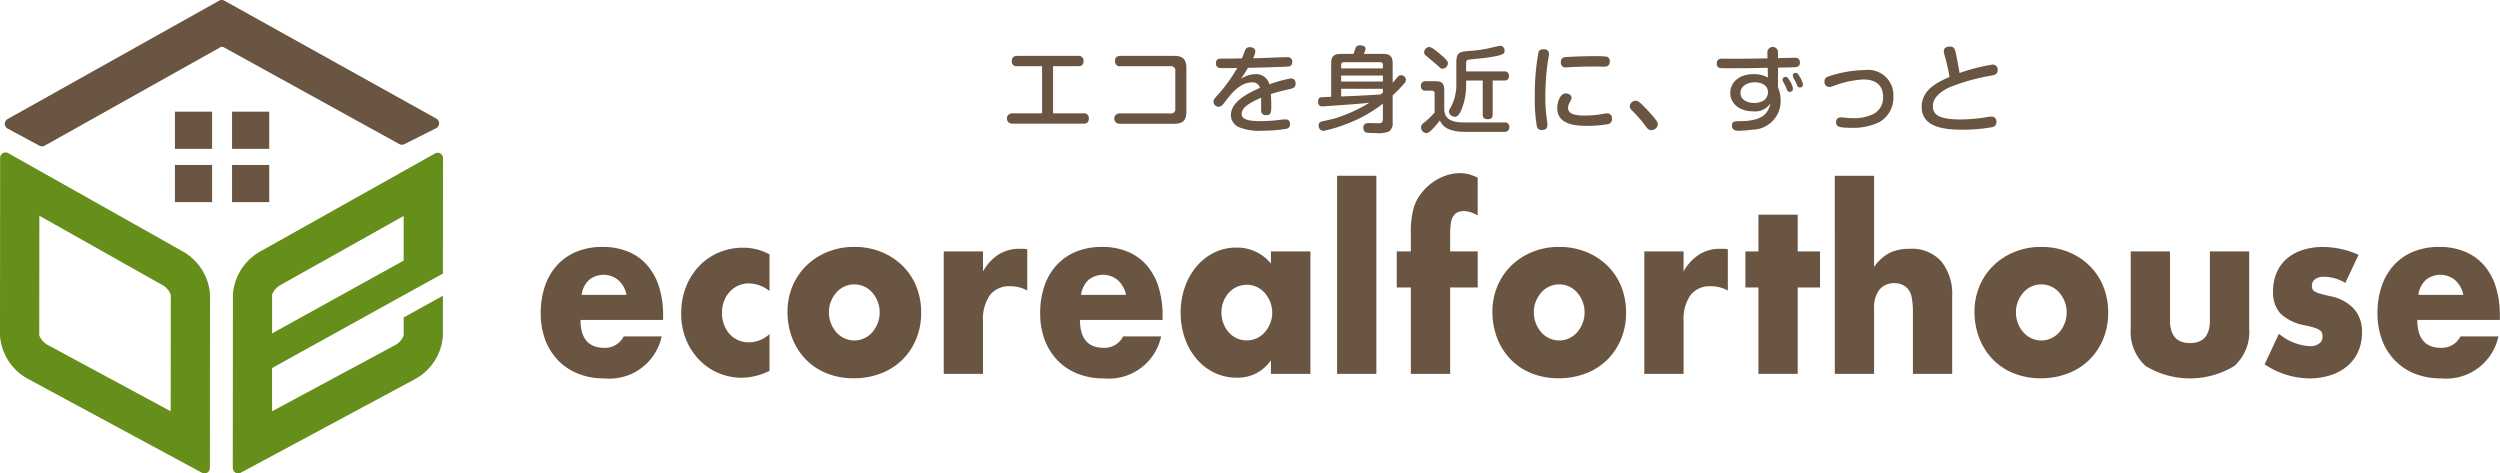
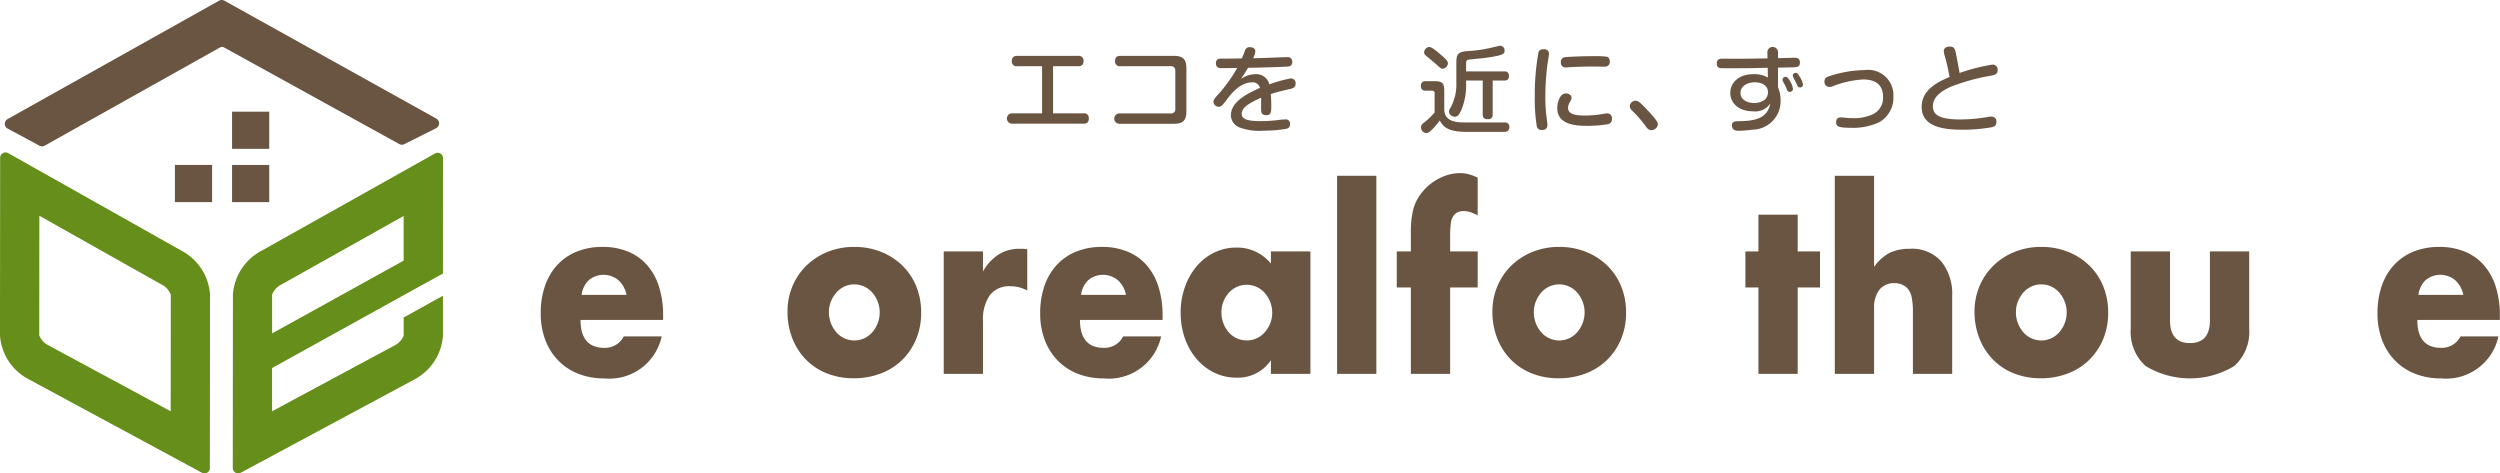
<svg xmlns="http://www.w3.org/2000/svg" width="193.189" height="36.581" viewBox="0 0 193.189 36.581">
  <g id="グループ_1463" data-name="グループ 1463" transform="translate(-5959 150.149)">
    <g id="グループ_1231" data-name="グループ 1231" transform="translate(5959 -150.149)">
      <g id="グループ_1230" data-name="グループ 1230" transform="translate(0 8.629)">
        <path id="パス_11493" data-name="パス 11493" d="M198.267,292.513l-13.429-7.56a.416.416,0,0,0-.62.362l-.012,13.73a4.14,4.14,0,0,0,2.189,3.368l13.417,7.238a.416.416,0,0,0,.613-.366l.011-13.412A4.146,4.146,0,0,0,198.267,292.513Zm-.862,3.368-.008,9.02-9.569-5.162a1.467,1.467,0,0,1-.588-.7l.008-9.247,9.573,5.389A1.454,1.454,0,0,1,197.4,295.881Z" transform="translate(-184.207 -281.749)" fill="#668e1a" />
-         <rect id="長方形_1837" data-name="長方形 1837" width="2.873" height="2.873" transform="translate(13.517)" fill="#6a5542" />
        <rect id="長方形_1838" data-name="長方形 1838" width="2.873" height="2.873" transform="translate(20.806 2.873) rotate(180)" fill="#6a5542" />
        <rect id="長方形_1839" data-name="長方形 1839" width="2.873" height="2.873" transform="translate(13.517 4.117)" fill="#6a5542" />
        <rect id="長方形_1840" data-name="長方形 1840" width="2.873" height="2.873" transform="translate(20.806 6.991) rotate(180)" fill="#6a5542" />
        <path id="パス_11494" data-name="パス 11494" d="M245.5,294.3l.008-8.918a.416.416,0,0,0-.62-.363l-13.434,7.534a4.151,4.151,0,0,0-2.182,3.36l-.011,13.411a.416.416,0,0,0,.613.367L243.3,302.48a4.148,4.148,0,0,0,2.2-3.368l0-3.1-3.034,1.681v1.4a1.453,1.453,0,0,1-.6.706l-9.569,5.142,0-3.34,10.166-5.628v0Zm-13.2,4.623,0-3a1.455,1.455,0,0,1,.594-.706l9.572-5.368,0,3.451Z" transform="translate(-211.273 -281.789)" fill="#668e1a" />
      </g>
      <path id="パス_11495" data-name="パス 11495" d="M185.35,265.335l2.458,1.322a.421.421,0,0,0,.4,0l13.567-7.6a.288.288,0,0,1,.143-.037.3.3,0,0,1,.141.036l13.557,7.474a.421.421,0,0,0,.392.007l2.453-1.232a.421.421,0,0,0,.016-.743L202.1,255.451a.42.42,0,0,0-.41,0L185.344,264.6A.42.42,0,0,0,185.35,265.335Z" transform="translate(-184.76 -255.398)" fill="#6a5542" />
    </g>
    <g id="グループ_1232" data-name="グループ 1232" transform="translate(6036.786 -146.645)">
      <path id="パス_11496" data-name="パス 11496" d="M384.951,270.652a.362.362,0,0,1,.421.4c0,.371-.254.4-.421.4h-5.509a.4.4,0,1,1,0-.8h2.319v-3.641h-1.911a.365.365,0,0,1-.429-.392c0-.385.276-.407.429-.407h4.694a.366.366,0,0,1,.422.4c0,.378-.269.4-.422.4H382.61v3.641Z" transform="translate(-379.02 -265.398)" fill="#6a5542" />
      <path id="パス_11497" data-name="パス 11497" d="M404.19,270.659a.324.324,0,0,0,.371-.371v-2.914a.323.323,0,0,0-.371-.363h-3.873a.364.364,0,0,1-.414-.4c0-.305.181-.4.414-.4h4.142c.676,0,.959.247.959.959V270.5c0,.719-.284.959-.959.959h-4.215a.4.4,0,1,1,0-.8Z" transform="translate(-391.525 -265.398)" fill="#6a5542" />
      <path id="パス_11498" data-name="パス 11498" d="M421.5,264.791a.35.35,0,0,1,.393-.254c.283,0,.406.153.406.327a1.428,1.428,0,0,1-.174.523c.218,0,.748-.014,1.468-.044.69-.029,1.112-.036,1.163-.036a.337.337,0,0,1,.393.363.313.313,0,0,1-.3.356c-.123.022-2.21.095-3.118.1-.095.182-.247.414-.538.858a1.989,1.989,0,0,1,1.1-.363,1.04,1.04,0,0,1,1.09.785,10.115,10.115,0,0,1,1.65-.458.365.365,0,0,1,.378.407c0,.291-.21.363-.443.414-.865.2-.959.226-1.475.385.037.392.037.763.037.894,0,.472,0,.741-.393.741s-.393-.276-.393-.516c0-.131.008-.712,0-.836-.966.436-1.5.77-1.5,1.257s.7.553,1.475.553a10.858,10.858,0,0,0,1.381-.087,3.746,3.746,0,0,1,.523-.044.322.322,0,0,1,.356.363c0,.254-.131.334-.334.371a11,11,0,0,1-1.773.139,4.284,4.284,0,0,1-1.78-.248,1.03,1.03,0,0,1-.683-.938c0-1.025,1.2-1.664,2.246-2.122a.568.568,0,0,0-.6-.429c-.952,0-1.65.916-2.006,1.388-.254.335-.378.5-.6.5a.406.406,0,0,1-.385-.407c0-.145.058-.211.538-.741a12.552,12.552,0,0,0,1.3-1.853c-.334.007-.916.014-1.228.014-.109,0-.421,0-.421-.371s.29-.363.407-.363c1.054-.007,1.17-.007,1.6-.022C421.337,265.235,421.431,264.966,421.5,264.791Z" transform="translate(-403.078 -264.392)" fill="#6a5542" />
-       <path id="パス_11499" data-name="パス 11499" d="M440.568,269.827a11.6,11.6,0,0,0,2.689-1.213c-.6.058-1.017.094-1.33.116-.189.014-2.231.16-2.274.16-.123,0-.349,0-.349-.371,0-.138.044-.291.189-.327.065-.014.138-.014.821-.044v-2.58c0-.545.218-.734.734-.734h.988c.029-.073.146-.436.189-.509a.337.337,0,0,1,.319-.153c.117,0,.429.022.429.269a1.551,1.551,0,0,1-.131.392h1.49c.515,0,.734.189.734.734v1.5c.058-.065.32-.371.378-.443a.35.35,0,0,1,.269-.145.386.386,0,0,1,.378.356.434.434,0,0,1-.145.305,10.834,10.834,0,0,1-.88.9v2.093a.758.758,0,0,1-.291.7,2.24,2.24,0,0,1-1.061.116,4.465,4.465,0,0,1-.662-.029c-.232-.051-.254-.305-.254-.385,0-.356.3-.356.465-.356.109,0,.676.015.69.015.2,0,.356-.022.356-.32v-1.192a10.655,10.655,0,0,1-2.878,1.592,10.335,10.335,0,0,1-1.723.509.393.393,0,0,1-.363-.422c0-.174.087-.276.291-.32C439.9,269.994,440.415,269.863,440.568,269.827Zm.516-3.873h3.227v-.276a.181.181,0,0,0-.2-.2h-2.82a.181.181,0,0,0-.2.2Zm3.227.553h-3.227v.465h3.227Zm0,1.025h-3.227v.589c1.381-.051,1.533-.058,3.045-.153a1.678,1.678,0,0,0,.182-.152Z" transform="translate(-415.233 -264.173)" fill="#6a5542" />
      <path id="パス_11500" data-name="パス 11500" d="M465.669,270.187a.327.327,0,0,1,.371.349.349.349,0,0,1-.378.378H462.7c-1.534,0-1.81-.487-2.035-.879-.3.4-.77.973-1.032.973a.435.435,0,0,1-.414-.443c0-.174.073-.24.218-.356a5.807,5.807,0,0,0,.829-.792v-1.453a.194.194,0,0,0-.2-.232h-.487a.324.324,0,0,1-.371-.363.328.328,0,0,1,.371-.371h.683c.6,0,.749.153.749.755v1.4c0,.894.785,1.032,1.526,1.032Zm-4.883-5.2c.247.211.508.436.508.618a.441.441,0,0,1-.406.429c-.131,0-.16-.036-.473-.32-.029-.029-.741-.625-.828-.7a.291.291,0,0,1-.131-.24.439.439,0,0,1,.393-.422C460.067,264.359,460.547,264.78,460.786,264.991Zm4.854,1.257a.318.318,0,0,1,.371.334c0,.247-.095.371-.371.371h-.887v2.609c0,.131-.007.378-.356.378-.283,0-.414-.08-.414-.378v-2.609H462.7v.254a5.032,5.032,0,0,1-.32,1.9c-.065.174-.254.646-.538.646-.16,0-.465-.123-.465-.407,0-.08.014-.131.123-.3a3.774,3.774,0,0,0,.444-1.955v-1.512c0-.727.174-.857.93-.908a9.913,9.913,0,0,0,1.729-.248c.378-.087.691-.16.734-.16a.347.347,0,0,1,.334.371c0,.24,0,.371-1.605.581-.175.022-1.17.109-1.236.138-.131.051-.131.189-.131.356v.538Z" transform="translate(-427.191 -264.228)" fill="#6a5542" />
      <path id="パス_11501" data-name="パス 11501" d="M482.342,265.279c0,.123-.1.668-.116.785a19.927,19.927,0,0,0-.167,2.551,11.641,11.641,0,0,0,.109,1.679c.015.116.051.393.051.487,0,.2-.08.393-.429.393a.357.357,0,0,1-.392-.3,12.662,12.662,0,0,1-.153-2.333,18.021,18.021,0,0,1,.283-3.365c.08-.24.255-.24.458-.24A.339.339,0,0,1,482.342,265.279Zm4.477,5.457a9.409,9.409,0,0,1-1.5.117c-.792,0-2.34-.036-2.34-1.374,0-.356.174-1.134.661-1.134.21,0,.443.131.443.334,0,.094,0,.1-.145.371a.87.87,0,0,0-.124.407c0,.531.639.6,1.337.6a8.483,8.483,0,0,0,.981-.066c.109-.014.574-.1.668-.1a.361.361,0,0,1,.407.392A.4.4,0,0,1,486.819,270.736Zm-.211-4.454c-.109,0-.589-.015-.69-.015-.7,0-1.512.022-2.064.058-.079.007-.153.014-.188.014a.361.361,0,0,1-.407-.4.344.344,0,0,1,.319-.392c.138-.022,1.221-.08,2.3-.08a6.459,6.459,0,0,1,.938.044c.109.029.225.131.225.371C487.037,266.245,486.775,266.282,486.608,266.282Z" transform="translate(-440.428 -264.632)" fill="#6a5542" />
      <path id="パス_11502" data-name="パス 11502" d="M501.294,277.168c-.226,0-.335-.16-.451-.32a9.311,9.311,0,0,0-1.076-1.228.451.451,0,0,1-.145-.312.457.457,0,0,1,.45-.414c.16,0,.269.007,1.141.966.2.225.582.639.582.843A.511.511,0,0,1,501.294,277.168Z" transform="translate(-451.468 -270.613)" fill="#6a5542" />
      <path id="パス_11503" data-name="パス 11503" d="M521.2,267.629a2.54,2.54,0,0,1,.2,1,2.2,2.2,0,0,1-2.173,2.268,10.467,10.467,0,0,1-1.054.087c-.16,0-.53,0-.53-.414,0-.32.2-.327.726-.334,1.744-.022,2.085-.683,2.246-1.381a1.389,1.389,0,0,1-1.33.625c-1.126,0-1.774-.64-1.774-1.425,0-.763.632-1.446,1.78-1.446a2.082,2.082,0,0,1,1.127.262l-.014-.756c-1.214.029-1.737.036-2.791.036-.138,0-.741,0-.843-.007a.318.318,0,0,1-.3-.363c0-.371.276-.371.472-.371.145,0,.8.007.93.007.9,0,1.49-.014,2.515-.029l-.008-.45a.411.411,0,1,1,.821-.007v.443c.146-.007,1.243-.036,1.286-.036.145,0,.407.022.407.371s-.226.363-.625.371c-.167.007-.916.022-1.068.022Zm-1.068.988a.762.762,0,0,0,.291-.611c0-.632-.647-.77-1.01-.77-.5,0-1.112.24-1.112.821s.618.778,1.025.778A1.414,1.414,0,0,0,520.134,268.618Zm1.439-1.475a.283.283,0,0,1-.022-.116.227.227,0,0,1,.24-.211c.138,0,.2.1.335.335a1.379,1.379,0,0,1,.232.6.237.237,0,0,1-.254.226.219.219,0,0,1-.211-.167c-.058-.153-.065-.167-.145-.342C521.718,267.419,521.595,267.193,521.573,267.142Zm.771-.436c0-.174.181-.2.232-.2.123,0,.167.073.305.3a1.747,1.747,0,0,1,.254.611.229.229,0,0,1-.24.218.22.22,0,0,1-.2-.138,3.123,3.123,0,0,0-.16-.341C522.365,266.83,522.343,266.794,522.343,266.706Z" transform="translate(-461.589 -264.381)" fill="#6a5542" />
      <path id="パス_11504" data-name="パス 11504" d="M538.6,272.615c.059,0,.269.022.342.029a3.709,3.709,0,0,0,.538.029,3.338,3.338,0,0,0,1.511-.276,1.394,1.394,0,0,0,.843-1.359c0-1.01-.676-1.352-1.533-1.352a7.594,7.594,0,0,0-2.355.523.7.7,0,0,1-.269.058.384.384,0,0,1-.371-.422c0-.284.167-.356.458-.443a9.231,9.231,0,0,1,2.66-.443,1.956,1.956,0,0,1,2.209,2.05,2.18,2.18,0,0,1-1.075,1.969,4.712,4.712,0,0,1-2.21.443c-.93,0-1.141-.094-1.141-.422C538.206,272.855,538.235,272.615,538.6,272.615Z" transform="translate(-474.105 -267.049)" fill="#6a5542" />
      <path id="パス_11505" data-name="パス 11505" d="M561.57,265.805a.385.385,0,0,1,.422.422c0,.341-.247.385-.625.45a15.655,15.655,0,0,0-3.045.858c-.473.218-1.337.683-1.337,1.475,0,.61.378,1.032,2.129,1.032a12.79,12.79,0,0,0,2.216-.211,1.2,1.2,0,0,1,.16-.007.369.369,0,0,1,.406.407c0,.312-.188.378-.406.421a12.84,12.84,0,0,1-2.232.182c-1.344,0-3.139-.167-3.139-1.758,0-1.366,1.294-1.941,2.151-2.318a14.8,14.8,0,0,0-.341-1.534,2.166,2.166,0,0,1-.1-.458c0-.305.3-.356.451-.356.377,0,.414.174.516.683.059.3.218,1.1.248,1.359A14.828,14.828,0,0,1,561.57,265.805Z" transform="translate(-485.407 -264.315)" fill="#6a5542" />
    </g>
    <g id="グループ_1233" data-name="グループ 1233" transform="translate(6000.793 -136.769)">
      <path id="パス_11506" data-name="パス 11506" d="M291.946,308.823q0,2.158,1.845,2.158a1.617,1.617,0,0,0,1.492-.885h2.934a4.133,4.133,0,0,1-4.443,3.246,5.363,5.363,0,0,1-2-.359,4.4,4.4,0,0,1-1.551-1.024,4.6,4.6,0,0,1-1-1.586,5.761,5.761,0,0,1-.352-2.066,6.353,6.353,0,0,1,.336-2.13,4.542,4.542,0,0,1,.955-1.613,4.189,4.189,0,0,1,1.5-1.023,5.206,5.206,0,0,1,1.987-.36,5.094,5.094,0,0,1,1.961.36,3.952,3.952,0,0,1,1.476,1.042,4.632,4.632,0,0,1,.922,1.669,7.212,7.212,0,0,1,.319,2.222v.351Zm3.555-1.937a2.051,2.051,0,0,0-.62-1.125,1.785,1.785,0,0,0-2.288-.019,1.894,1.894,0,0,0-.562,1.144Z" transform="translate(-288.878 -297.481)" fill="#6a5542" />
-       <path id="パス_11507" data-name="パス 11507" d="M322.87,306.675a2.643,2.643,0,0,0-1.593-.59,1.99,1.99,0,0,0-1.475.636,2.178,2.178,0,0,0-.444.72,2.574,2.574,0,0,0-.159.931,2.516,2.516,0,0,0,.159.913,2.256,2.256,0,0,0,.436.72,1.9,1.9,0,0,0,.663.47,2.054,2.054,0,0,0,.821.166A2.373,2.373,0,0,0,322.87,310v2.84a4.963,4.963,0,0,1-2.129.535,4.623,4.623,0,0,1-1.785-.351,4.47,4.47,0,0,1-1.493-1.005,4.938,4.938,0,0,1-1.031-1.568,5.181,5.181,0,0,1-.386-2.038,5.55,5.55,0,0,1,.368-2.057,4.968,4.968,0,0,1,1.006-1.6,4.527,4.527,0,0,1,1.517-1.051,4.732,4.732,0,0,1,1.886-.378,4.176,4.176,0,0,1,2.046.516Z" transform="translate(-305.198 -297.565)" fill="#6a5542" />
      <path id="パス_11508" data-name="パス 11508" d="M336.621,308.178a4.993,4.993,0,0,1,.385-1.964,4.824,4.824,0,0,1,1.073-1.586,5.026,5.026,0,0,1,1.635-1.06,5.414,5.414,0,0,1,2.07-.387,5.493,5.493,0,0,1,2.054.378,5,5,0,0,1,1.643,1.051,4.72,4.72,0,0,1,1.082,1.6,5.333,5.333,0,0,1,.385,2.056,5.229,5.229,0,0,1-.394,2.056,4.878,4.878,0,0,1-1.082,1.6,4.752,4.752,0,0,1-1.651,1.042,5.793,5.793,0,0,1-2.087.369,5.544,5.544,0,0,1-2.046-.369,4.652,4.652,0,0,1-1.618-1.051,4.9,4.9,0,0,1-1.064-1.632A5.564,5.564,0,0,1,336.621,308.178Zm3.2.037a2.326,2.326,0,0,0,.159.876,2.37,2.37,0,0,0,.419.692,1.844,1.844,0,0,0,.62.461,1.835,1.835,0,0,0,1.526,0,1.844,1.844,0,0,0,.621-.461,2.377,2.377,0,0,0,.419-.692,2.275,2.275,0,0,0,.159-.857,2.231,2.231,0,0,0-.159-.839,2.391,2.391,0,0,0-.419-.692,1.849,1.849,0,0,0-.621-.461,1.839,1.839,0,0,0-1.526,0,1.85,1.85,0,0,0-.62.461,2.41,2.41,0,0,0-.419.682A2.162,2.162,0,0,0,339.823,308.215Z" transform="translate(-317.558 -297.481)" fill="#6a5542" />
      <path id="パス_11509" data-name="パス 11509" d="M366.854,303.752h3.034V305.3a3.68,3.68,0,0,1,1.191-1.3,2.976,2.976,0,0,1,1.643-.452h.26a1.678,1.678,0,0,1,.327.037v3.19a2.672,2.672,0,0,0-1.308-.332,1.867,1.867,0,0,0-1.584.692,3.28,3.28,0,0,0-.529,2.019v4.058h-3.034Z" transform="translate(-335.72 -297.703)" fill="#6a5542" />
      <path id="パス_11510" data-name="パス 11510" d="M388.607,308.823q0,2.158,1.845,2.158a1.617,1.617,0,0,0,1.492-.885h2.934a4.133,4.133,0,0,1-4.443,3.246,5.363,5.363,0,0,1-2-.359,4.4,4.4,0,0,1-1.551-1.024,4.6,4.6,0,0,1-1-1.586,5.761,5.761,0,0,1-.352-2.066,6.352,6.352,0,0,1,.336-2.13,4.541,4.541,0,0,1,.956-1.613,4.189,4.189,0,0,1,1.5-1.023,5.207,5.207,0,0,1,1.987-.36,5.094,5.094,0,0,1,1.961.36,3.952,3.952,0,0,1,1.476,1.042,4.632,4.632,0,0,1,.922,1.669,7.211,7.211,0,0,1,.319,2.222v.351Zm3.555-1.937a2.052,2.052,0,0,0-.62-1.125,1.785,1.785,0,0,0-2.288-.019,1.893,1.893,0,0,0-.562,1.144Z" transform="translate(-346.944 -297.481)" fill="#6a5542" />
      <path id="パス_11511" data-name="パス 11511" d="M419.682,303.614h3.051v9.461h-3.051v-1.051a3.081,3.081,0,0,1-2.632,1.346,3.939,3.939,0,0,1-1.727-.378,4.186,4.186,0,0,1-1.375-1.06,4.976,4.976,0,0,1-.914-1.6,5.972,5.972,0,0,1-.327-2.01,5.809,5.809,0,0,1,.319-1.927,5.059,5.059,0,0,1,.888-1.6,4.235,4.235,0,0,1,1.358-1.078,3.826,3.826,0,0,1,1.744-.4,3.358,3.358,0,0,1,2.666,1.235Zm-3.823,4.7a2.387,2.387,0,0,0,.151.857,2.227,2.227,0,0,0,.411.692,1.843,1.843,0,0,0,1.4.627,1.806,1.806,0,0,0,.763-.166,1.846,1.846,0,0,0,.62-.461,2.419,2.419,0,0,0,.419-.682,2.17,2.17,0,0,0,.159-.83,2.237,2.237,0,0,0-.159-.839,2.381,2.381,0,0,0-.419-.692,1.847,1.847,0,0,0-.62-.461,1.806,1.806,0,0,0-.763-.166,1.842,1.842,0,0,0-1.4.627,2.286,2.286,0,0,0-.411.673A2.2,2.2,0,0,0,415.859,308.317Z" transform="translate(-363.264 -297.565)" fill="#6a5542" />
      <path id="パス_11512" data-name="パス 11512" d="M446.017,289.415v15.308h-3.035V289.415Z" transform="translate(-381.451 -289.212)" fill="#6a5542" />
      <path id="パス_11513" data-name="パス 11513" d="M458.654,297.741v6.676h-3.035v-6.676h-1.09v-2.785h1.09v-1.42a7.053,7.053,0,0,1,.2-1.881,3.461,3.461,0,0,1,.537-1.1,4.082,4.082,0,0,1,1.928-1.448,3.347,3.347,0,0,1,1.124-.2,2.636,2.636,0,0,1,.713.092,3.887,3.887,0,0,1,.662.258v2.914a3.229,3.229,0,0,0-.561-.249,1.793,1.793,0,0,0-.545-.083,1.177,1.177,0,0,0-.377.064.811.811,0,0,0-.36.268,1.187,1.187,0,0,0-.227.581,7.017,7.017,0,0,0-.058,1.023v1.18h2.129v2.785Z" transform="translate(-388.387 -288.907)" fill="#6a5542" />
      <path id="パス_11514" data-name="パス 11514" d="M473.046,308.178a4.994,4.994,0,0,1,.385-1.964,4.825,4.825,0,0,1,1.073-1.586,5.027,5.027,0,0,1,1.635-1.06,5.414,5.414,0,0,1,2.07-.387,5.493,5.493,0,0,1,2.054.378,5,5,0,0,1,1.643,1.051,4.721,4.721,0,0,1,1.082,1.6,5.333,5.333,0,0,1,.385,2.056,5.23,5.23,0,0,1-.394,2.056,4.879,4.879,0,0,1-1.082,1.6,4.752,4.752,0,0,1-1.651,1.042,5.793,5.793,0,0,1-2.087.369,5.544,5.544,0,0,1-2.046-.369,4.653,4.653,0,0,1-1.618-1.051,4.9,4.9,0,0,1-1.064-1.632A5.566,5.566,0,0,1,473.046,308.178Zm3.2.037a2.326,2.326,0,0,0,.159.876,2.37,2.37,0,0,0,.419.692,1.844,1.844,0,0,0,.62.461,1.835,1.835,0,0,0,1.526,0,1.844,1.844,0,0,0,.62-.461,2.378,2.378,0,0,0,.419-.692,2.275,2.275,0,0,0,.159-.857,2.231,2.231,0,0,0-.159-.839,2.392,2.392,0,0,0-.419-.692,1.85,1.85,0,0,0-.62-.461,1.839,1.839,0,0,0-1.526,0,1.85,1.85,0,0,0-.62.461,2.41,2.41,0,0,0-.419.682A2.162,2.162,0,0,0,476.248,308.215Z" transform="translate(-399.511 -297.481)" fill="#6a5542" />
-       <path id="パス_11515" data-name="パス 11515" d="M502.44,303.752h3.034V305.3a3.681,3.681,0,0,1,1.191-1.3,2.976,2.976,0,0,1,1.643-.452h.26a1.678,1.678,0,0,1,.327.037v3.19a2.672,2.672,0,0,0-1.308-.332,1.869,1.869,0,0,0-1.584.692,3.284,3.284,0,0,0-.528,2.019v4.058H502.44Z" transform="translate(-417.168 -297.703)" fill="#6a5542" />
      <path id="パス_11516" data-name="パス 11516" d="M526.048,302.569v6.676h-3.035v-6.676h-1.006v-2.785h1.006v-2.84h3.035v2.84h1.726v2.785Z" transform="translate(-428.923 -293.735)" fill="#6a5542" />
      <path id="パス_11517" data-name="パス 11517" d="M539.307,289.415h3.035v7.045a3.393,3.393,0,0,1,1.258-1.116,3.614,3.614,0,0,1,1.492-.286,3.031,3.031,0,0,1,2.456.987,4.011,4.011,0,0,1,.83,2.665v6.012h-3.035v-4.777a5.421,5.421,0,0,0-.1-1.162,1.392,1.392,0,0,0-.335-.682,1.351,1.351,0,0,0-.972-.387,1.433,1.433,0,0,0-1.182.507,2.245,2.245,0,0,0-.411,1.448v5.053h-3.035Z" transform="translate(-439.315 -289.212)" fill="#6a5542" />
      <path id="パス_11518" data-name="パス 11518" d="M566.348,308.178a4.986,4.986,0,0,1,.386-1.964,4.81,4.81,0,0,1,1.073-1.586,5.02,5.02,0,0,1,1.635-1.06,5.416,5.416,0,0,1,2.071-.387,5.492,5.492,0,0,1,2.054.378,5,5,0,0,1,1.643,1.051,4.725,4.725,0,0,1,1.081,1.6,5.334,5.334,0,0,1,.386,2.056,5.231,5.231,0,0,1-.394,2.056,4.885,4.885,0,0,1-1.081,1.6,4.758,4.758,0,0,1-1.651,1.042,5.793,5.793,0,0,1-2.087.369,5.545,5.545,0,0,1-2.045-.369,4.647,4.647,0,0,1-1.618-1.051,4.883,4.883,0,0,1-1.064-1.632A5.557,5.557,0,0,1,566.348,308.178Zm3.2.037a2.325,2.325,0,0,0,.159.876,2.362,2.362,0,0,0,.419.692,1.836,1.836,0,0,0,.62.461,1.834,1.834,0,0,0,1.525,0,1.844,1.844,0,0,0,.621-.461,2.378,2.378,0,0,0,.419-.692,2.276,2.276,0,0,0,.159-.857,2.233,2.233,0,0,0-.159-.839,2.392,2.392,0,0,0-.419-.692,1.85,1.85,0,0,0-.621-.461,1.838,1.838,0,0,0-1.525,0,1.841,1.841,0,0,0-.62.461,2.4,2.4,0,0,0-.419.682A2.162,2.162,0,0,0,569.55,308.215Z" transform="translate(-455.559 -297.481)" fill="#6a5542" />
      <path id="パス_11519" data-name="パス 11519" d="M599.616,304.057v5.33q0,1.752,1.542,1.752t1.542-1.752v-5.33h3.035v5.976a3.535,3.535,0,0,1-1.149,2.877,6.611,6.611,0,0,1-6.857,0,3.535,3.535,0,0,1-1.148-2.877v-5.976Z" transform="translate(-473.72 -298.008)" fill="#6a5542" />
-       <path id="パス_11520" data-name="パス 11520" d="M628.725,305.965a3.3,3.3,0,0,0-1.643-.48,1.15,1.15,0,0,0-.679.184.58.58,0,0,0-.26.5.707.707,0,0,0,.042.267.454.454,0,0,0,.185.194,1.5,1.5,0,0,0,.419.166c.184.049.428.111.729.184a3.373,3.373,0,0,1,1.878.987,2.662,2.662,0,0,1,.62,1.817,3.57,3.57,0,0,1-.3,1.494,3.131,3.131,0,0,1-.838,1.116,3.857,3.857,0,0,1-1.291.7,5.281,5.281,0,0,1-1.66.249,6.294,6.294,0,0,1-3.437-1.088l1.106-2.361a4.082,4.082,0,0,0,2.414.959,1.109,1.109,0,0,0,.688-.2.622.622,0,0,0,.268-.517.939.939,0,0,0-.042-.3.483.483,0,0,0-.176-.221,1.35,1.35,0,0,0-.394-.184q-.259-.083-.679-.175a3.731,3.731,0,0,1-1.97-.932,2.443,2.443,0,0,1-.562-1.706,3.638,3.638,0,0,1,.269-1.429,2.928,2.928,0,0,1,.771-1.079,3.518,3.518,0,0,1,1.215-.682,4.963,4.963,0,0,1,1.584-.24,6.627,6.627,0,0,1,2.766.608Z" transform="translate(-489.283 -297.481)" fill="#6a5542" />
      <path id="パス_11521" data-name="パス 11521" d="M647.432,308.823q0,2.158,1.845,2.158a1.618,1.618,0,0,0,1.492-.885H653.7a4.133,4.133,0,0,1-4.443,3.246,5.363,5.363,0,0,1-2-.359,4.4,4.4,0,0,1-1.551-1.024,4.6,4.6,0,0,1-1-1.586,5.761,5.761,0,0,1-.352-2.066,6.352,6.352,0,0,1,.336-2.13,4.541,4.541,0,0,1,.955-1.613,4.19,4.19,0,0,1,1.5-1.023,5.206,5.206,0,0,1,1.987-.36,5.094,5.094,0,0,1,1.961.36,3.952,3.952,0,0,1,1.476,1.042,4.633,4.633,0,0,1,.922,1.669,7.211,7.211,0,0,1,.319,2.222v.351Zm3.555-1.937a2.052,2.052,0,0,0-.621-1.125,1.785,1.785,0,0,0-2.288-.019,1.894,1.894,0,0,0-.562,1.144Z" transform="translate(-502.425 -297.481)" fill="#6a5542" />
    </g>
  </g>
</svg>